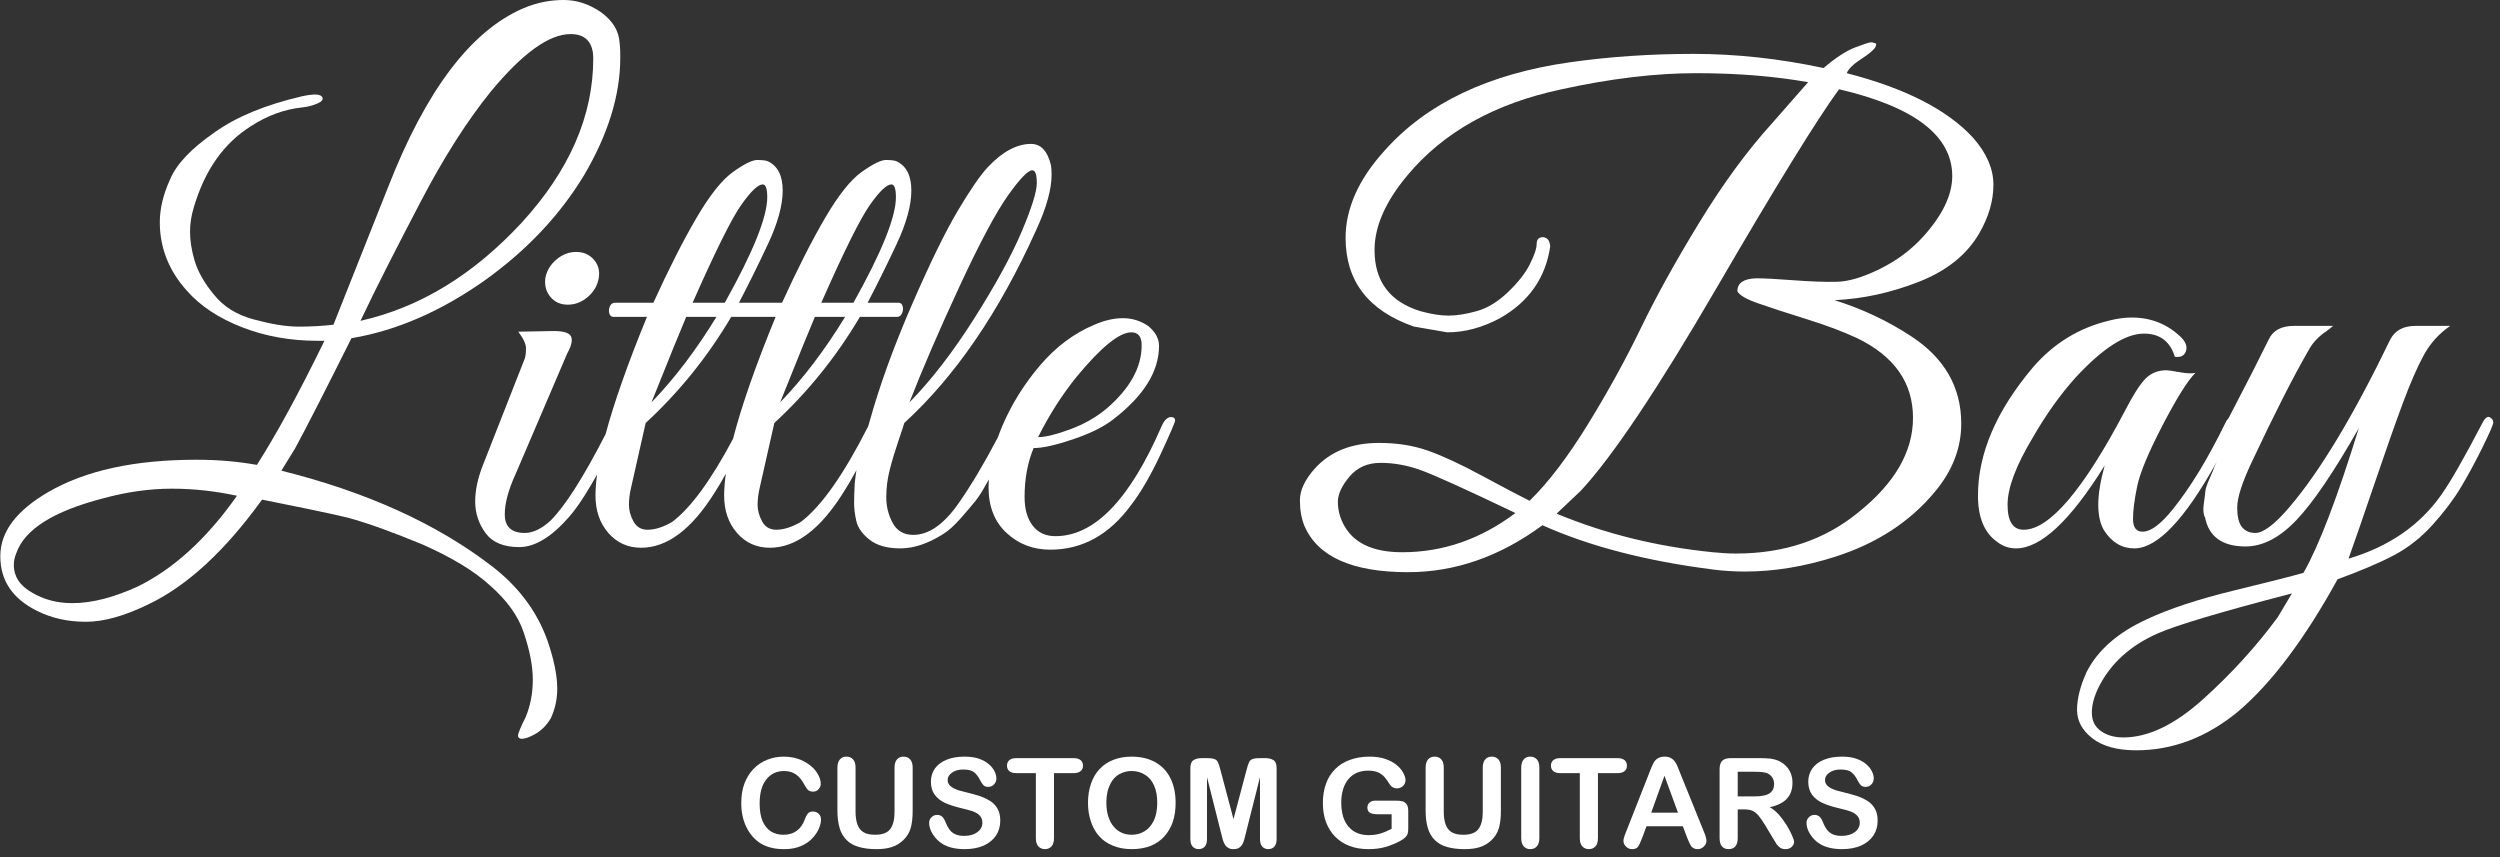
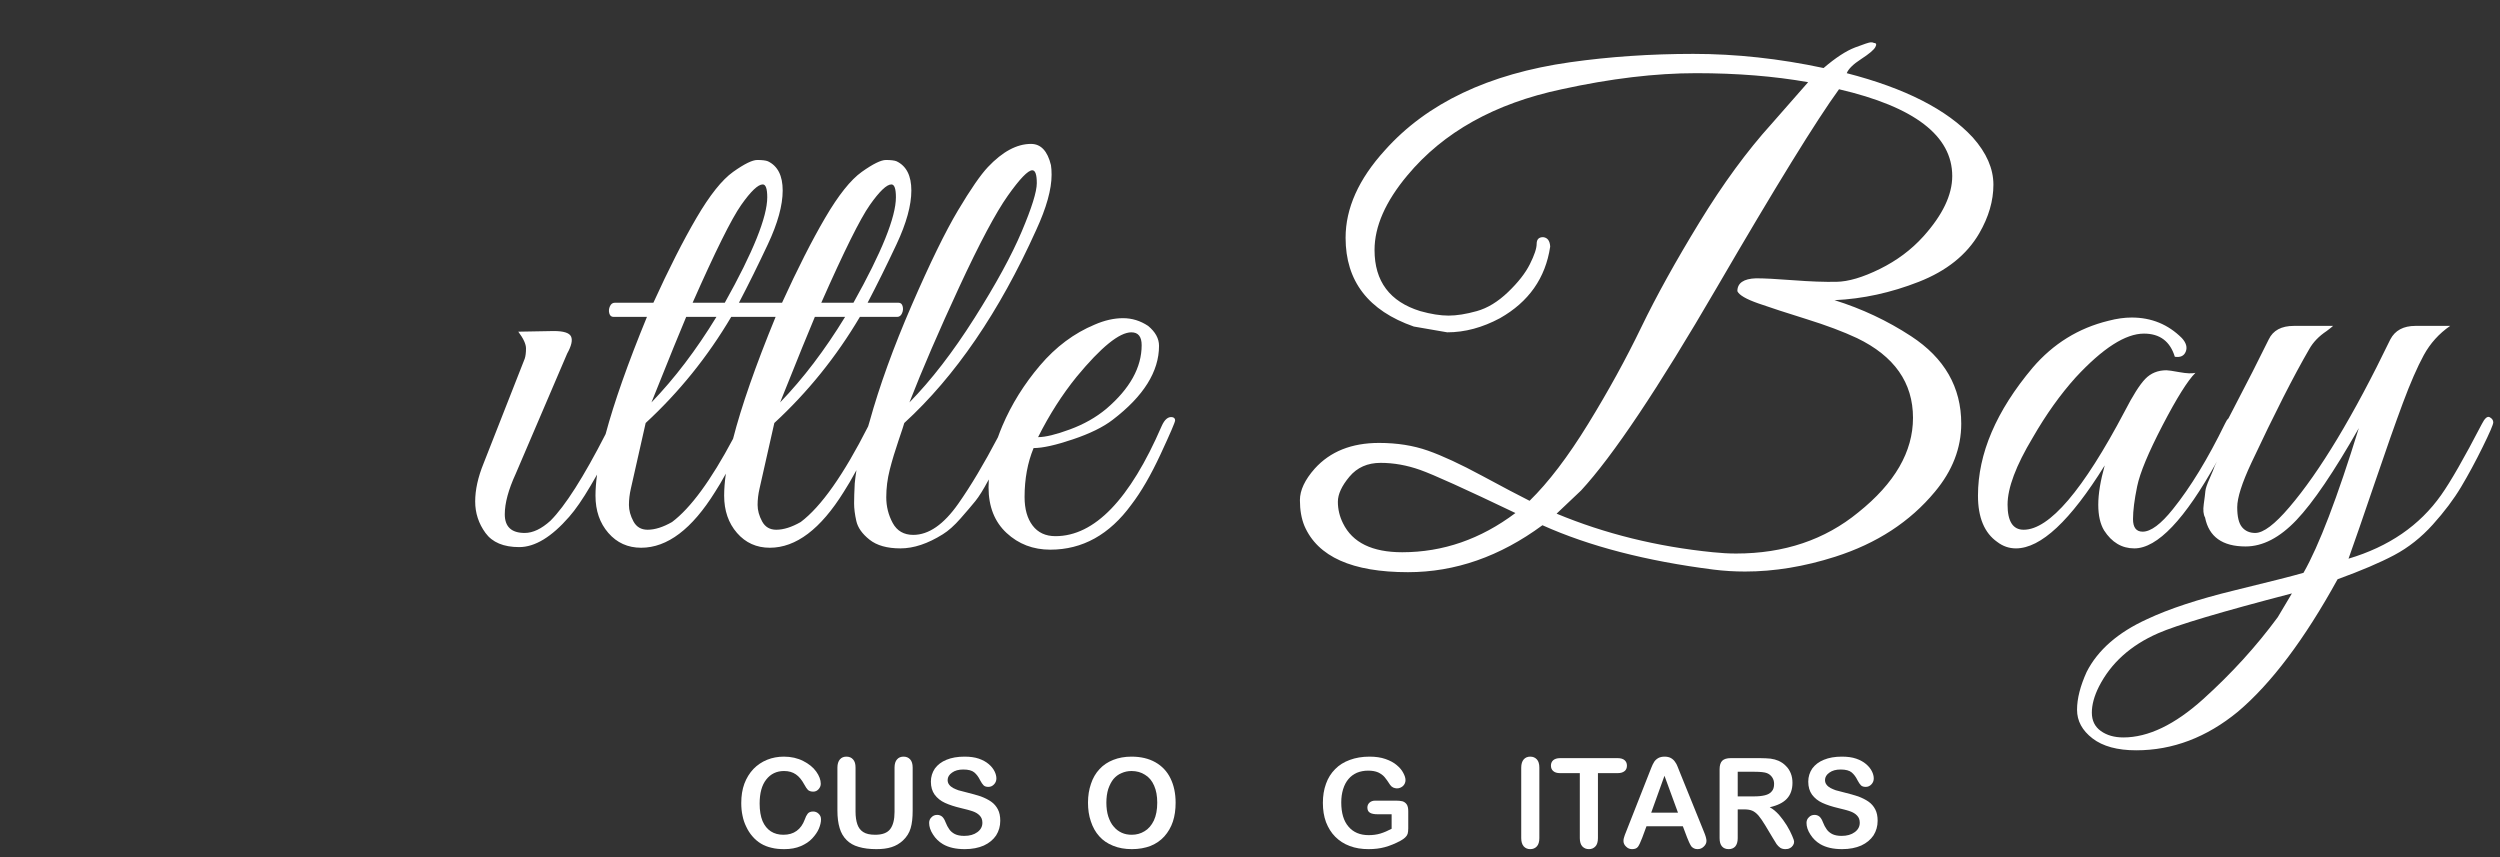
<svg xmlns="http://www.w3.org/2000/svg" width="100%" height="100%" viewBox="0 0 140 48" version="1.1" xml:space="preserve" style="fill-rule:evenodd;clip-rule:evenodd;stroke-linejoin:round;stroke-miterlimit:2;">
  <rect x="0" y="0" width="140" height="48" fill="#333333" stroke="none" />
  <g transform="matrix(0.24,0,0,0.24,-131.289,-672.294)">
    <g transform="matrix(1,0,0,1,0,854.985)">
      <g transform="matrix(0.761,0,0,0.264,360.565,1953.14)">
        <g transform="matrix(197.185,0,0,568.313,246.118,456.923)">
-           <path d="M0.959,-0.76C0.959,-0.702 0.94,-0.641 0.903,-0.578C0.865,-0.515 0.813,-0.46 0.747,-0.413C0.68,-0.366 0.612,-0.336 0.541,-0.324C0.5,-0.242 0.471,-0.185 0.453,-0.152L0.432,-0.118C0.564,-0.085 0.673,-0.036 0.76,0.031C0.804,0.065 0.834,0.107 0.849,0.156C0.857,0.181 0.861,0.203 0.861,0.221C0.861,0.239 0.857,0.254 0.851,0.267C0.844,0.279 0.835,0.287 0.826,0.292C0.817,0.297 0.81,0.299 0.806,0.299C0.802,0.299 0.8,0.297 0.8,0.294C0.8,0.291 0.804,0.281 0.812,0.265C0.819,0.248 0.823,0.229 0.823,0.207C0.823,0.185 0.818,0.161 0.809,0.134C0.8,0.107 0.782,0.083 0.757,0.061C0.732,0.038 0.697,0.017 0.652,-0.003C0.606,-0.022 0.568,-0.036 0.535,-0.045C0.501,-0.053 0.457,-0.062 0.402,-0.073C0.345,0.006 0.286,0.061 0.225,0.09C0.188,0.108 0.156,0.117 0.128,0.117C0.099,0.117 0.074,0.111 0.052,0.1C0.014,0.081 -0.005,0.053 -0.005,0.015C-0.005,-0.023 0.02,-0.056 0.07,-0.085C0.127,-0.118 0.203,-0.135 0.3,-0.135C0.335,-0.135 0.366,-0.132 0.394,-0.127C0.424,-0.174 0.459,-0.238 0.499,-0.32L0.488,-0.32C0.446,-0.32 0.407,-0.327 0.371,-0.341C0.335,-0.355 0.306,-0.374 0.285,-0.398C0.257,-0.429 0.243,-0.465 0.243,-0.504C0.243,-0.525 0.248,-0.547 0.259,-0.571C0.269,-0.595 0.292,-0.619 0.328,-0.644C0.363,-0.669 0.408,-0.687 0.463,-0.7C0.472,-0.702 0.479,-0.703 0.485,-0.703C0.491,-0.703 0.495,-0.701 0.496,-0.698C0.497,-0.695 0.495,-0.692 0.488,-0.689C0.481,-0.686 0.474,-0.684 0.465,-0.683C0.436,-0.68 0.41,-0.67 0.385,-0.654C0.342,-0.627 0.313,-0.585 0.296,-0.528C0.292,-0.515 0.29,-0.502 0.29,-0.49C0.29,-0.477 0.292,-0.462 0.297,-0.445C0.302,-0.428 0.312,-0.41 0.327,-0.392C0.342,-0.373 0.363,-0.36 0.39,-0.353C0.416,-0.346 0.439,-0.342 0.459,-0.342C0.478,-0.342 0.496,-0.343 0.513,-0.345L0.598,-0.559C0.657,-0.71 0.727,-0.802 0.808,-0.837C0.829,-0.846 0.85,-0.85 0.871,-0.85C0.891,-0.85 0.91,-0.844 0.929,-0.831C0.947,-0.818 0.957,-0.802 0.958,-0.783C0.959,-0.775 0.959,-0.767 0.959,-0.76ZM0.917,-0.759C0.917,-0.784 0.905,-0.797 0.882,-0.797C0.848,-0.797 0.807,-0.767 0.758,-0.708C0.72,-0.661 0.684,-0.604 0.649,-0.537C0.614,-0.47 0.582,-0.408 0.555,-0.351C0.648,-0.372 0.731,-0.423 0.806,-0.504C0.88,-0.585 0.917,-0.67 0.917,-0.759ZM0.363,-0.079C0.33,-0.086 0.297,-0.09 0.262,-0.09C0.227,-0.09 0.192,-0.085 0.155,-0.075C0.078,-0.055 0.033,-0.027 0.02,0.01C0.017,0.017 0.016,0.023 0.016,0.029C0.016,0.046 0.025,0.061 0.045,0.072C0.064,0.083 0.084,0.088 0.107,0.088C0.138,0.088 0.172,0.079 0.209,0.062C0.264,0.035 0.316,-0.012 0.363,-0.079Z" style="fill:white;fill-rule:nonzero;" />
-         </g>
+           </g>
        <g transform="matrix(1.315,0,0,3.789,-1047.35,-6887.64)">
-           <path d="M1119.85,1880.17C1118.45,1881.37 1116.9,1881.97 1115.2,1881.97C1113.5,1881.97 1112.15,1881.37 1111.15,1880.17C1110.15,1878.97 1109.75,1877.52 1109.95,1875.82C1110.25,1874.12 1111.1,1872.67 1112.5,1871.47C1113.9,1870.27 1115.45,1869.67 1117.15,1869.67C1118.85,1869.67 1120.22,1870.27 1121.27,1871.47C1122.32,1872.67 1122.7,1874.12 1122.4,1875.82C1122.1,1877.52 1121.25,1878.97 1119.85,1880.17Z" style="fill:white;" />
-         </g>
+           </g>
        <g transform="matrix(1.315,0,0,3.789,-1047.35,-6887.64)">
          <path d="M1165.15,1881.52C1168.75,1873.62 1172.1,1867.02 1175.2,1861.72C1178.3,1856.42 1181.15,1852.84 1183.75,1850.99C1186.35,1849.14 1188.22,1848.22 1189.37,1848.22C1190.52,1848.22 1191.35,1848.32 1191.85,1848.52C1194.15,1849.62 1195.3,1851.89 1195.3,1855.34C1195.3,1858.79 1194.15,1862.97 1191.85,1867.87C1189.55,1872.77 1187.3,1877.32 1185.1,1881.52L1192.3,1881.52C1192.8,1881.52 1193.12,1881.79 1193.27,1882.34C1193.42,1882.89 1193.37,1883.44 1193.12,1883.99C1192.87,1884.54 1192.5,1884.82 1192,1884.82L1183.3,1884.82C1177.8,1894.12 1171.15,1902.37 1163.35,1909.57L1159.9,1924.87C1159.6,1926.17 1159.45,1927.44 1159.45,1928.69C1159.45,1929.94 1159.8,1931.22 1160.5,1932.52C1161.2,1933.82 1162.3,1934.47 1163.8,1934.47C1165.5,1934.47 1167.4,1933.87 1169.5,1932.67C1174.25,1929.1 1179.5,1921.66 1185.23,1910.35C1185.4,1909.79 1185.51,1909.42 1185.55,1909.27C1187.85,1900.97 1191.12,1891.92 1195.37,1882.12C1199.62,1872.32 1203.22,1864.94 1206.17,1859.99C1209.12,1855.04 1211.45,1851.67 1213.15,1849.87C1216.55,1846.27 1219.9,1844.47 1223.2,1844.47C1225.5,1844.47 1227.05,1846.12 1227.85,1849.42C1227.95,1850.02 1228,1850.77 1228,1851.67C1228,1855.07 1226.8,1859.37 1224.4,1864.57C1215.8,1883.67 1205.55,1898.67 1193.65,1909.57C1193.55,1909.97 1193.1,1911.34 1192.3,1913.69C1191.5,1916.04 1190.82,1918.29 1190.27,1920.44C1189.72,1922.59 1189.45,1924.74 1189.45,1926.89C1189.45,1929.04 1189.95,1931.04 1190.95,1932.89C1191.95,1934.74 1193.55,1935.67 1195.75,1935.67C1199.35,1935.67 1202.85,1933.24 1206.25,1928.39C1209.18,1924.22 1212.25,1919.06 1215.48,1912.91C1215.79,1912.03 1216.14,1911.14 1216.52,1910.24C1218.67,1905.19 1221.6,1900.49 1225.3,1896.14C1229,1891.79 1233.25,1888.62 1238.05,1886.62C1240.35,1885.62 1242.55,1885.12 1244.65,1885.12C1246.75,1885.12 1248.7,1885.72 1250.5,1886.92C1252.2,1888.32 1253.05,1889.87 1253.05,1891.57C1253.05,1897.57 1249.45,1903.32 1242.25,1908.82C1240.05,1910.52 1236.95,1912.04 1232.95,1913.39C1228.95,1914.74 1225.9,1915.42 1223.8,1915.42C1222.4,1918.82 1221.7,1922.62 1221.7,1926.82C1221.7,1929.62 1222.32,1931.84 1223.57,1933.49C1224.82,1935.14 1226.6,1935.97 1228.9,1935.97C1238,1935.97 1246.25,1927.42 1253.65,1910.32C1254.35,1908.72 1255.2,1908.02 1256.2,1908.22C1256.6,1908.32 1256.8,1908.57 1256.8,1908.97C1256.8,1909.37 1255.67,1911.99 1253.42,1916.84C1251.17,1921.69 1248.9,1925.62 1246.6,1928.62C1241.5,1935.62 1235.2,1939.12 1227.7,1939.12C1223.7,1939.12 1220.3,1937.82 1217.5,1935.22C1214.7,1932.62 1213.3,1929.07 1213.3,1924.57C1213.3,1923.96 1213.32,1923.36 1213.36,1922.74L1213.22,1922.99C1212.07,1925.14 1211.07,1926.74 1210.22,1927.79C1209.37,1928.84 1208.22,1930.19 1206.77,1931.84C1205.32,1933.49 1203.95,1934.72 1202.65,1935.52C1199.15,1937.72 1195.85,1938.82 1192.75,1938.82C1189.65,1938.82 1187.25,1938.14 1185.55,1936.79C1183.85,1935.44 1182.82,1933.99 1182.47,1932.44C1182.12,1930.89 1181.95,1929.52 1181.95,1928.32C1181.95,1927.12 1182,1925.57 1182.1,1923.67C1182.2,1922.62 1182.33,1921.59 1182.5,1920.57C1181.38,1922.64 1180.39,1924.33 1179.55,1925.62C1174.15,1934.32 1168.4,1938.67 1162.3,1938.67C1159.2,1938.67 1156.65,1937.52 1154.65,1935.22C1152.65,1932.92 1151.65,1930.02 1151.65,1926.52C1151.65,1924.99 1151.78,1923.28 1152.05,1921.38C1151.12,1923.09 1150.28,1924.5 1149.55,1925.62C1144.15,1934.32 1138.4,1938.67 1132.3,1938.67C1129.2,1938.67 1126.65,1937.52 1124.65,1935.22C1122.65,1932.92 1121.65,1930.02 1121.65,1926.52C1121.65,1925.05 1121.77,1923.41 1122.02,1921.6C1121.58,1922.39 1121.08,1923.25 1120.52,1924.19C1118.67,1927.34 1117,1929.77 1115.5,1931.47C1111.4,1936.17 1107.52,1938.52 1103.87,1938.52C1100.22,1938.52 1097.6,1937.42 1096,1935.22C1094.4,1933.02 1093.6,1930.57 1093.6,1927.87C1093.6,1925.17 1094.25,1922.22 1095.55,1919.02L1105.15,1894.57C1105.35,1893.97 1105.45,1893.17 1105.45,1892.17C1105.45,1891.17 1104.85,1889.87 1103.65,1888.27L1111.9,1888.12C1114.2,1888.12 1115.55,1888.54 1115.95,1889.39C1116.35,1890.24 1116.05,1891.57 1115.05,1893.37L1103.05,1921.42C1101.35,1925.12 1100.5,1928.27 1100.5,1930.87C1100.5,1933.77 1102.05,1935.22 1105.15,1935.22C1107.05,1935.22 1109.05,1934.27 1111.15,1932.37C1114.58,1928.94 1118.87,1922.2 1124.01,1912.16C1125.99,1904.78 1129.2,1895.66 1133.65,1884.82L1125.85,1884.82C1125.35,1884.82 1125.02,1884.54 1124.87,1883.99C1124.72,1883.44 1124.77,1882.89 1125.02,1882.34C1125.27,1881.79 1125.65,1881.52 1126.15,1881.52L1135.15,1881.52C1138.75,1873.62 1142.1,1867.02 1145.2,1861.72C1148.3,1856.42 1151.15,1852.84 1153.75,1850.99C1156.35,1849.14 1158.22,1848.22 1159.37,1848.22C1160.52,1848.22 1161.35,1848.32 1161.85,1848.52C1164.15,1849.62 1165.3,1851.89 1165.3,1855.34C1165.3,1858.79 1164.15,1862.97 1161.85,1867.87C1159.55,1872.77 1157.3,1877.32 1155.1,1881.52L1165.15,1881.52ZM1153.3,1884.82L1163.65,1884.82C1158.98,1896.2 1155.67,1905.68 1153.73,1913.25C1148.58,1922.94 1143.83,1929.42 1139.5,1932.67C1137.4,1933.87 1135.5,1934.47 1133.8,1934.47C1132.3,1934.47 1131.2,1933.82 1130.5,1932.52C1129.8,1931.22 1129.45,1929.94 1129.45,1928.69C1129.45,1927.44 1129.6,1926.17 1129.9,1924.87L1133.35,1909.57C1141.15,1902.37 1147.8,1894.12 1153.3,1884.82ZM1249,1891.42C1249,1889.42 1248.2,1888.42 1246.6,1888.42C1243.8,1888.42 1239.55,1891.87 1233.85,1898.77C1230.45,1902.97 1227.45,1907.67 1224.85,1912.87C1226.55,1912.87 1229.02,1912.27 1232.27,1911.07C1235.52,1909.87 1238.35,1908.27 1240.75,1906.27C1246.25,1901.57 1249,1896.62 1249,1891.42ZM1149.85,1884.82L1142.8,1884.82C1141.6,1887.62 1138.9,1894.27 1134.7,1904.77C1140.1,1899.17 1145.15,1892.52 1149.85,1884.82ZM1194.85,1904.77C1199.95,1899.57 1205,1893.02 1210,1885.12C1215,1877.22 1218.67,1870.49 1221.02,1864.94C1223.37,1859.39 1224.55,1855.62 1224.55,1853.62C1224.55,1851.62 1224.2,1850.62 1223.5,1850.62C1222.5,1850.62 1220.6,1852.59 1217.8,1856.54C1215,1860.49 1211.22,1867.59 1206.47,1877.84C1201.72,1888.09 1197.85,1897.07 1194.85,1904.77ZM1179.85,1884.82L1172.8,1884.82C1171.6,1887.62 1168.9,1894.27 1164.7,1904.77C1170.1,1899.17 1175.15,1892.52 1179.85,1884.82ZM1181.8,1881.52C1188.4,1869.72 1191.7,1861.52 1191.7,1856.92C1191.7,1854.92 1191.35,1853.92 1190.65,1853.92C1189.55,1853.92 1187.87,1855.52 1185.62,1858.72C1183.37,1861.92 1179.6,1869.52 1174.3,1881.52L1181.8,1881.52ZM1151.8,1881.52C1158.4,1869.72 1161.7,1861.52 1161.7,1856.92C1161.7,1854.92 1161.35,1853.92 1160.65,1853.92C1159.55,1853.92 1157.87,1855.52 1155.62,1858.72C1153.37,1861.92 1149.6,1869.52 1144.3,1881.52L1151.8,1881.52Z" style="fill:white;" />
        </g>
        <g transform="matrix(1.315,0,0,3.789,-1047.35,-6887.64)">
          <path d="M1499.71,1918.57C1492.24,1932.07 1485.82,1938.82 1480.45,1938.82C1477.55,1938.82 1475.2,1937.42 1473.4,1934.62C1472.5,1933.12 1472.05,1931.12 1472.05,1928.62C1472.05,1926.12 1472.55,1923.07 1473.55,1919.47C1465.55,1932.37 1458.65,1938.82 1452.85,1938.82C1451.25,1938.82 1449.8,1938.32 1448.5,1937.32C1445.5,1935.22 1444,1931.62 1444,1926.52C1444,1916.72 1448.25,1906.77 1456.75,1896.67C1461.55,1891.07 1467.45,1887.42 1474.45,1885.72C1476.35,1885.22 1478.15,1884.97 1479.85,1884.97C1484.45,1884.97 1488.35,1886.57 1491.55,1889.77C1492.55,1890.87 1492.85,1891.92 1492.45,1892.92C1492.05,1893.92 1491.2,1894.32 1489.9,1894.12C1488.8,1890.52 1486.4,1888.72 1482.7,1888.72C1478.4,1888.72 1473.1,1892.12 1466.8,1898.92C1463.2,1902.92 1459.85,1907.62 1456.75,1913.02C1452.85,1919.52 1450.9,1924.72 1450.9,1928.62C1450.9,1932.52 1452.15,1934.47 1454.65,1934.47C1460.65,1934.47 1468.5,1925.27 1478.2,1906.87C1480.1,1903.17 1481.7,1900.64 1483,1899.29C1484.3,1897.94 1485.95,1897.27 1487.95,1897.27C1488.35,1897.27 1489.37,1897.42 1491.02,1897.72C1492.67,1898.02 1493.9,1898.07 1494.7,1897.87C1492.9,1899.67 1490.35,1903.74 1487.05,1910.09C1483.75,1916.44 1481.77,1921.19 1481.12,1924.34C1480.47,1927.49 1480.15,1930.04 1480.15,1931.99C1480.15,1933.94 1480.9,1934.92 1482.4,1934.92C1484.3,1934.92 1486.65,1933.17 1489.45,1929.67C1493.55,1924.57 1497.6,1917.92 1501.6,1909.72C1501.85,1909.16 1502.12,1908.75 1502.4,1908.5L1503.4,1906.57C1506.8,1900.07 1509.6,1894.57 1511.8,1890.07C1512.8,1887.97 1514.75,1886.92 1517.65,1886.92L1526.8,1886.92C1526.6,1887.12 1526.1,1887.52 1525.3,1888.12C1523.5,1889.32 1522.15,1890.72 1521.25,1892.32C1517.65,1898.52 1513.15,1907.37 1507.75,1918.87C1505.55,1923.57 1504.45,1927.02 1504.45,1929.22C1504.45,1931.42 1504.82,1932.97 1505.57,1933.87C1506.32,1934.77 1507.35,1935.22 1508.65,1935.22C1510.55,1935.22 1513.2,1933.22 1516.6,1929.22C1523.7,1920.92 1531.55,1907.87 1540.15,1890.07C1541.25,1887.97 1543.2,1886.92 1546,1886.92L1554.1,1886.92C1551.5,1888.72 1549.45,1890.99 1547.95,1893.74C1546.45,1896.49 1544.82,1900.22 1543.07,1904.92C1541.32,1909.62 1539.12,1915.87 1536.47,1923.67C1533.82,1931.47 1531.8,1937.32 1530.4,1941.22C1539.8,1938.42 1547,1933.47 1552,1926.37C1554.2,1923.27 1557.35,1917.77 1561.45,1909.87C1562.15,1908.47 1562.77,1907.92 1563.32,1908.22C1563.87,1908.52 1564.15,1908.92 1564.15,1909.42C1564.15,1909.92 1563.32,1911.84 1561.67,1915.19C1560.02,1918.54 1558.35,1921.64 1556.65,1924.49C1554.95,1927.34 1552.75,1930.27 1550.05,1933.27C1547.35,1936.27 1544.35,1938.64 1541.05,1940.39C1537.75,1942.14 1533.35,1944.02 1527.85,1946.02C1520.15,1960.02 1512.4,1970.32 1504.6,1976.92C1497.3,1982.92 1489.4,1985.92 1480.9,1985.92C1476.5,1985.92 1473.1,1984.99 1470.7,1983.14C1468.3,1981.29 1467.1,1979.07 1467.1,1976.47C1467.1,1973.87 1467.85,1970.92 1469.35,1967.62C1471.95,1962.52 1476.65,1958.42 1483.45,1955.32C1488.55,1952.92 1495.3,1950.69 1503.7,1948.64C1512.1,1946.59 1517.5,1945.22 1519.9,1944.52C1523.5,1938.22 1527.8,1926.97 1532.8,1910.77C1527,1920.97 1522.15,1928.12 1518.25,1932.22C1514.35,1936.32 1510.4,1938.37 1506.4,1938.37C1501,1938.37 1497.85,1936.12 1496.95,1931.62C1496.55,1930.92 1496.45,1929.87 1496.65,1928.47C1496.85,1927.07 1496.97,1926.07 1497.02,1925.47C1497.07,1924.87 1497.4,1923.89 1498,1922.54C1498.6,1921.19 1499,1920.22 1499.2,1919.62C1499.37,1919.25 1499.54,1918.9 1499.71,1918.57ZM1472.2,1971.07C1471.1,1973.27 1470.55,1975.29 1470.55,1977.14C1470.55,1978.99 1471.25,1980.42 1472.65,1981.42C1474.05,1982.42 1475.8,1982.92 1477.9,1982.92C1483.7,1982.92 1489.9,1979.94 1496.5,1973.99C1503.1,1968.04 1508.9,1961.67 1513.9,1954.87L1517.2,1949.32C1500.7,1953.62 1490.3,1956.72 1486,1958.62C1479.6,1961.42 1475,1965.57 1472.2,1971.07ZM1440.1,1909.72C1440.1,1915.42 1438.05,1920.72 1433.95,1925.62C1428.15,1932.62 1420.4,1937.67 1410.7,1940.77C1403.5,1943.07 1396.5,1944.22 1389.7,1944.22C1387.2,1944.22 1384.75,1944.07 1382.35,1943.77C1366.65,1941.77 1353.35,1938.32 1342.45,1933.42C1332.55,1940.72 1322.1,1944.37 1311.1,1944.37C1298.1,1944.37 1290.05,1940.77 1286.95,1933.57C1286.25,1931.87 1285.9,1929.87 1285.9,1927.57C1285.9,1925.27 1287.05,1922.82 1289.35,1920.22C1292.95,1916.22 1297.95,1914.22 1304.35,1914.22C1308.55,1914.22 1312.35,1914.82 1315.75,1916.02C1319.15,1917.22 1323.35,1919.17 1328.35,1921.87C1333.35,1924.57 1337.05,1926.52 1339.45,1927.72C1343.85,1923.42 1348.4,1917.44 1353.1,1909.79C1357.8,1902.14 1361.92,1894.64 1365.47,1887.29C1369.02,1879.94 1373.55,1871.77 1379.05,1862.77C1384.55,1853.77 1390.15,1846.12 1395.85,1839.82L1404.4,1830.07C1396.5,1828.67 1387.8,1827.97 1378.3,1827.97C1368.8,1827.97 1358.35,1829.22 1346.95,1831.72C1331.35,1835.02 1319.35,1841.72 1310.95,1851.82C1305.85,1857.92 1303.3,1863.72 1303.3,1869.22C1303.3,1876.52 1306.85,1881.27 1313.95,1883.47C1316.45,1884.17 1318.65,1884.52 1320.55,1884.52C1322.45,1884.52 1324.65,1884.17 1327.15,1883.47C1329.65,1882.77 1332.07,1881.29 1334.42,1879.04C1336.77,1876.79 1338.47,1874.62 1339.52,1872.52C1340.57,1870.42 1341.1,1868.84 1341.1,1867.79C1341.1,1866.74 1341.6,1866.22 1342.6,1866.22C1343.6,1866.32 1344.15,1867.02 1344.25,1868.32L1344.25,1868.47C1343.15,1875.77 1339.25,1881.32 1332.55,1885.12C1328.45,1887.32 1324.35,1888.42 1320.25,1888.42L1312.45,1887.07C1301.85,1883.37 1296.55,1876.47 1296.55,1866.37C1296.55,1859.47 1299.6,1852.67 1305.7,1845.97C1315.5,1834.97 1329.9,1828.12 1348.9,1825.42C1358.1,1824.12 1367.67,1823.47 1377.62,1823.47C1387.57,1823.47 1397.7,1824.57 1408,1826.77C1410.8,1824.37 1413.25,1822.77 1415.35,1821.97C1417.45,1821.17 1418.67,1820.77 1419.02,1820.77C1419.37,1820.77 1419.6,1820.82 1419.7,1820.92C1420.3,1820.92 1420.42,1821.24 1420.07,1821.89C1419.72,1822.54 1418.62,1823.47 1416.77,1824.67C1414.92,1825.87 1413.8,1826.97 1413.4,1827.97C1427,1831.47 1436.8,1836.47 1442.8,1842.97C1446,1846.57 1447.6,1850.24 1447.6,1853.99C1447.6,1857.74 1446.5,1861.52 1444.3,1865.32C1441.4,1870.32 1436.7,1874.09 1430.2,1876.64C1423.7,1879.19 1417.15,1880.62 1410.55,1880.92C1416.95,1882.92 1422.9,1885.72 1428.4,1889.32C1436.2,1894.42 1440.1,1901.22 1440.1,1909.72ZM1387.6,1940.02C1398.8,1940.02 1408.3,1936.82 1416.1,1930.42C1424.6,1923.62 1428.85,1916.27 1428.85,1908.37C1428.85,1900.17 1424.5,1893.97 1415.8,1889.77C1412.6,1888.27 1408.67,1886.79 1404.02,1885.34C1399.37,1883.89 1395.62,1882.67 1392.77,1881.67C1389.92,1880.67 1388.3,1879.72 1387.9,1878.82C1387.9,1876.92 1389.35,1875.92 1392.25,1875.82C1394.15,1875.82 1397.05,1875.97 1400.95,1876.27C1404.85,1876.57 1408.2,1876.69 1411,1876.64C1413.8,1876.59 1417.17,1875.59 1421.12,1873.64C1425.07,1871.69 1428.45,1869.17 1431.25,1866.07C1435.75,1861.07 1438,1856.37 1438,1851.97C1438,1842.57 1429.2,1835.82 1411.6,1831.72C1406.3,1839.02 1396.8,1854.44 1383.1,1877.99C1369.4,1901.54 1358.85,1917.32 1351.45,1925.32L1345.75,1930.72C1357.05,1935.42 1369.2,1938.42 1382.2,1939.72C1384.1,1939.92 1385.9,1940.02 1387.6,1940.02ZM1336.15,1930.57C1324.45,1924.97 1317.05,1921.62 1313.95,1920.52C1310.85,1919.42 1307.77,1918.87 1304.72,1918.87C1301.67,1918.87 1299.25,1919.94 1297.45,1922.09C1295.65,1924.24 1294.75,1926.19 1294.75,1927.94C1294.75,1929.69 1295.15,1931.37 1295.95,1932.97C1298.15,1937.47 1302.75,1939.72 1309.75,1939.72C1319.25,1939.72 1328.05,1936.67 1336.15,1930.57Z" style="fill:white;fill-rule:nonzero;" />
        </g>
      </g>
      <g transform="matrix(1,0,0,1,-436.16,122.222)">
        <g transform="matrix(29.167,0,0,29.167,1154.7,2021.8)">
          <path d="M0.688,-0.226C0.688,-0.203 0.682,-0.179 0.671,-0.152C0.66,-0.126 0.642,-0.1 0.618,-0.074C0.594,-0.048 0.563,-0.028 0.526,-0.012C0.488,0.004 0.445,0.012 0.395,0.012C0.357,0.012 0.323,0.009 0.292,0.001C0.261,-0.006 0.233,-0.017 0.208,-0.032C0.183,-0.047 0.159,-0.067 0.138,-0.092C0.119,-0.114 0.103,-0.139 0.09,-0.167C0.076,-0.195 0.066,-0.225 0.06,-0.256C0.053,-0.288 0.05,-0.321 0.05,-0.357C0.05,-0.415 0.058,-0.466 0.075,-0.512C0.092,-0.557 0.116,-0.596 0.147,-0.629C0.178,-0.661 0.215,-0.686 0.257,-0.703C0.299,-0.72 0.344,-0.728 0.391,-0.728C0.449,-0.728 0.501,-0.716 0.546,-0.693C0.591,-0.67 0.626,-0.642 0.65,-0.608C0.674,-0.574 0.686,-0.542 0.686,-0.511C0.686,-0.495 0.68,-0.48 0.668,-0.467C0.657,-0.455 0.643,-0.448 0.626,-0.448C0.607,-0.448 0.594,-0.453 0.584,-0.461C0.575,-0.47 0.565,-0.485 0.553,-0.507C0.534,-0.542 0.512,-0.569 0.487,-0.586C0.461,-0.604 0.43,-0.613 0.392,-0.613C0.333,-0.613 0.285,-0.59 0.25,-0.545C0.214,-0.5 0.197,-0.435 0.197,-0.352C0.197,-0.296 0.205,-0.25 0.22,-0.213C0.236,-0.176 0.258,-0.149 0.287,-0.13C0.315,-0.112 0.349,-0.103 0.387,-0.103C0.429,-0.103 0.464,-0.113 0.493,-0.134C0.522,-0.155 0.543,-0.185 0.558,-0.225C0.564,-0.244 0.572,-0.259 0.581,-0.271C0.59,-0.283 0.605,-0.289 0.625,-0.289C0.642,-0.289 0.657,-0.283 0.669,-0.271C0.682,-0.259 0.688,-0.244 0.688,-0.226Z" style="fill:white;fill-rule:nonzero;" />
        </g>
        <g transform="matrix(29.167,0,0,29.167,1176.29,2021.8)">
          <path d="M0.079,-0.296L0.079,-0.64C0.079,-0.669 0.086,-0.691 0.099,-0.706C0.112,-0.721 0.129,-0.728 0.151,-0.728C0.173,-0.728 0.191,-0.721 0.204,-0.706C0.218,-0.691 0.224,-0.669 0.224,-0.64L0.224,-0.288C0.224,-0.248 0.229,-0.215 0.238,-0.188C0.247,-0.161 0.262,-0.14 0.285,-0.125C0.308,-0.11 0.34,-0.103 0.381,-0.103C0.438,-0.103 0.478,-0.118 0.501,-0.148C0.524,-0.178 0.536,-0.224 0.536,-0.285L0.536,-0.64C0.536,-0.67 0.543,-0.692 0.556,-0.706C0.569,-0.721 0.586,-0.728 0.608,-0.728C0.63,-0.728 0.647,-0.721 0.661,-0.706C0.674,-0.692 0.681,-0.67 0.681,-0.64L0.681,-0.296C0.681,-0.24 0.676,-0.193 0.665,-0.156C0.654,-0.118 0.633,-0.085 0.603,-0.057C0.577,-0.033 0.547,-0.015 0.512,-0.004C0.478,0.007 0.437,0.012 0.391,0.012C0.336,0.012 0.289,0.006 0.249,-0.006C0.209,-0.017 0.177,-0.036 0.152,-0.061C0.127,-0.086 0.108,-0.118 0.097,-0.156C0.085,-0.195 0.079,-0.242 0.079,-0.296Z" style="fill:white;fill-rule:nonzero;" />
        </g>
        <g transform="matrix(29.167,0,0,29.167,1198.45,2021.8)">
          <path d="M0.622,-0.215C0.622,-0.172 0.611,-0.133 0.589,-0.098C0.566,-0.064 0.534,-0.037 0.491,-0.017C0.448,0.002 0.397,0.012 0.338,0.012C0.267,0.012 0.209,-0.001 0.163,-0.028C0.131,-0.047 0.104,-0.073 0.084,-0.105C0.063,-0.137 0.053,-0.168 0.053,-0.198C0.053,-0.216 0.059,-0.231 0.072,-0.243C0.084,-0.256 0.099,-0.262 0.118,-0.262C0.133,-0.262 0.146,-0.257 0.157,-0.248C0.168,-0.238 0.177,-0.223 0.184,-0.204C0.193,-0.181 0.203,-0.162 0.214,-0.147C0.224,-0.132 0.239,-0.119 0.258,-0.109C0.278,-0.099 0.303,-0.094 0.334,-0.094C0.377,-0.094 0.412,-0.104 0.439,-0.124C0.466,-0.144 0.479,-0.169 0.479,-0.199C0.479,-0.223 0.472,-0.242 0.457,-0.257C0.443,-0.272 0.424,-0.283 0.401,-0.291C0.378,-0.299 0.347,-0.307 0.309,-0.316C0.258,-0.328 0.215,-0.342 0.18,-0.358C0.145,-0.374 0.118,-0.396 0.097,-0.424C0.077,-0.452 0.067,-0.486 0.067,-0.528C0.067,-0.567 0.078,-0.602 0.099,-0.633C0.121,-0.663 0.152,-0.687 0.192,-0.703C0.233,-0.72 0.281,-0.728 0.336,-0.728C0.38,-0.728 0.418,-0.723 0.45,-0.712C0.482,-0.701 0.509,-0.686 0.53,-0.668C0.551,-0.65 0.566,-0.631 0.576,-0.611C0.586,-0.591 0.591,-0.572 0.591,-0.553C0.591,-0.536 0.585,-0.52 0.573,-0.507C0.56,-0.493 0.545,-0.486 0.527,-0.486C0.51,-0.486 0.498,-0.49 0.489,-0.498C0.48,-0.507 0.471,-0.52 0.461,-0.539C0.448,-0.566 0.432,-0.587 0.414,-0.602C0.396,-0.617 0.367,-0.625 0.326,-0.625C0.289,-0.625 0.259,-0.617 0.236,-0.6C0.213,-0.584 0.201,-0.564 0.201,-0.541C0.201,-0.527 0.205,-0.514 0.213,-0.504C0.221,-0.493 0.231,-0.485 0.245,-0.477C0.259,-0.47 0.273,-0.464 0.287,-0.459C0.301,-0.455 0.324,-0.449 0.356,-0.441C0.396,-0.431 0.433,-0.421 0.466,-0.41C0.498,-0.398 0.526,-0.384 0.549,-0.368C0.572,-0.352 0.59,-0.331 0.603,-0.306C0.616,-0.281 0.622,-0.251 0.622,-0.215Z" style="fill:white;fill-rule:nonzero;" />
        </g>
        <g transform="matrix(29.167,0,0,29.167,1217.9,2021.8)">
-           <path d="M0.543,-0.596L0.385,-0.596L0.385,-0.076C0.385,-0.046 0.378,-0.024 0.365,-0.01C0.351,0.005 0.334,0.012 0.313,0.012C0.292,0.012 0.274,0.005 0.26,-0.01C0.247,-0.024 0.24,-0.047 0.24,-0.076L0.24,-0.596L0.082,-0.596C0.057,-0.596 0.039,-0.602 0.027,-0.613C0.015,-0.623 0.009,-0.638 0.009,-0.656C0.009,-0.674 0.015,-0.689 0.028,-0.7C0.04,-0.71 0.058,-0.716 0.082,-0.716L0.543,-0.716C0.568,-0.716 0.587,-0.71 0.599,-0.699C0.611,-0.688 0.617,-0.674 0.617,-0.656C0.617,-0.638 0.611,-0.623 0.599,-0.613C0.586,-0.602 0.568,-0.596 0.543,-0.596Z" style="fill:white;fill-rule:nonzero;" />
-         </g>
+           </g>
        <g transform="matrix(29.167,0,0,29.167,1235.75,2021.8)">
          <path d="M0.393,-0.728C0.467,-0.728 0.531,-0.713 0.584,-0.683C0.637,-0.653 0.678,-0.61 0.705,-0.554C0.732,-0.499 0.746,-0.434 0.746,-0.359C0.746,-0.304 0.739,-0.253 0.724,-0.208C0.709,-0.163 0.686,-0.124 0.656,-0.09C0.626,-0.057 0.59,-0.032 0.546,-0.014C0.502,0.003 0.452,0.012 0.396,0.012C0.34,0.012 0.29,0.003 0.246,-0.015C0.201,-0.033 0.164,-0.058 0.135,-0.091C0.105,-0.124 0.083,-0.164 0.068,-0.21C0.052,-0.256 0.045,-0.306 0.045,-0.36C0.045,-0.415 0.053,-0.465 0.069,-0.511C0.084,-0.557 0.107,-0.596 0.137,-0.628C0.167,-0.661 0.204,-0.685 0.247,-0.702C0.29,-0.719 0.338,-0.728 0.393,-0.728ZM0.599,-0.36C0.599,-0.412 0.591,-0.458 0.574,-0.496C0.557,-0.535 0.533,-0.564 0.501,-0.583C0.47,-0.603 0.434,-0.613 0.393,-0.613C0.364,-0.613 0.337,-0.607 0.313,-0.596C0.288,-0.586 0.267,-0.57 0.249,-0.549C0.232,-0.528 0.218,-0.501 0.207,-0.469C0.197,-0.437 0.192,-0.4 0.192,-0.36C0.192,-0.319 0.197,-0.282 0.207,-0.25C0.218,-0.217 0.232,-0.189 0.251,-0.168C0.269,-0.146 0.291,-0.13 0.315,-0.119C0.339,-0.108 0.366,-0.103 0.395,-0.103C0.432,-0.103 0.466,-0.112 0.497,-0.131C0.528,-0.149 0.553,-0.178 0.572,-0.217C0.59,-0.256 0.599,-0.303 0.599,-0.36Z" style="fill:white;fill-rule:nonzero;" />
        </g>
        <g transform="matrix(29.167,0,0,29.167,1258.85,2021.8)">
-           <path d="M0.32,-0.108L0.205,-0.564L0.205,-0.07C0.205,-0.042 0.199,-0.022 0.187,-0.008C0.175,0.005 0.158,0.012 0.138,0.012C0.119,0.012 0.103,0.005 0.09,-0.008C0.078,-0.022 0.072,-0.042 0.072,-0.07L0.072,-0.636C0.072,-0.667 0.08,-0.689 0.096,-0.699C0.112,-0.71 0.134,-0.716 0.162,-0.716L0.207,-0.716C0.234,-0.716 0.254,-0.713 0.266,-0.708C0.278,-0.704 0.287,-0.695 0.293,-0.682C0.299,-0.669 0.306,-0.649 0.313,-0.62L0.417,-0.228L0.521,-0.62C0.528,-0.649 0.535,-0.669 0.541,-0.682C0.547,-0.695 0.556,-0.704 0.568,-0.708C0.58,-0.713 0.6,-0.716 0.627,-0.716L0.672,-0.716C0.7,-0.716 0.722,-0.71 0.738,-0.699C0.754,-0.689 0.762,-0.667 0.762,-0.636L0.762,-0.07C0.762,-0.042 0.756,-0.022 0.744,-0.008C0.732,0.005 0.715,0.012 0.695,0.012C0.676,0.012 0.66,0.005 0.647,-0.008C0.635,-0.022 0.629,-0.042 0.629,-0.07L0.629,-0.564L0.514,-0.108C0.507,-0.078 0.501,-0.057 0.496,-0.043C0.491,-0.029 0.482,-0.016 0.47,-0.005C0.457,0.007 0.439,0.012 0.417,0.012C0.4,0.012 0.386,0.009 0.374,0.001C0.362,-0.006 0.353,-0.015 0.347,-0.027C0.34,-0.038 0.335,-0.051 0.331,-0.065C0.328,-0.079 0.324,-0.093 0.32,-0.108Z" style="fill:white;fill-rule:nonzero;" />
-         </g>
+           </g>
        <g transform="matrix(29.167,0,0,29.167,1290.44,2021.8)">
          <path d="M0.732,-0.291L0.732,-0.154C0.732,-0.136 0.73,-0.121 0.727,-0.11C0.723,-0.099 0.716,-0.089 0.707,-0.081C0.697,-0.072 0.685,-0.063 0.67,-0.055C0.627,-0.032 0.585,-0.015 0.545,-0.004C0.505,0.007 0.461,0.012 0.414,0.012C0.359,0.012 0.309,0.004 0.264,-0.013C0.218,-0.03 0.18,-0.055 0.148,-0.087C0.116,-0.119 0.092,-0.158 0.074,-0.204C0.057,-0.25 0.049,-0.301 0.049,-0.358C0.049,-0.414 0.057,-0.465 0.074,-0.511C0.09,-0.557 0.115,-0.596 0.147,-0.628C0.179,-0.661 0.218,-0.685 0.265,-0.702C0.311,-0.719 0.363,-0.728 0.422,-0.728C0.47,-0.728 0.513,-0.722 0.55,-0.709C0.587,-0.696 0.617,-0.68 0.64,-0.66C0.663,-0.641 0.681,-0.62 0.692,-0.598C0.704,-0.576 0.71,-0.557 0.71,-0.54C0.71,-0.522 0.703,-0.506 0.69,-0.493C0.676,-0.481 0.66,-0.474 0.641,-0.474C0.631,-0.474 0.621,-0.477 0.611,-0.481C0.601,-0.486 0.593,-0.493 0.587,-0.502C0.569,-0.53 0.554,-0.551 0.542,-0.565C0.529,-0.58 0.512,-0.592 0.491,-0.602C0.47,-0.611 0.444,-0.616 0.411,-0.616C0.378,-0.616 0.348,-0.61 0.321,-0.599C0.295,-0.587 0.272,-0.571 0.254,-0.549C0.235,-0.527 0.221,-0.5 0.211,-0.468C0.201,-0.436 0.196,-0.401 0.196,-0.362C0.196,-0.278 0.215,-0.213 0.254,-0.168C0.292,-0.123 0.346,-0.1 0.415,-0.1C0.449,-0.1 0.48,-0.104 0.51,-0.113C0.539,-0.122 0.569,-0.135 0.599,-0.151L0.599,-0.267L0.487,-0.267C0.46,-0.267 0.439,-0.271 0.426,-0.279C0.412,-0.287 0.405,-0.301 0.405,-0.321C0.405,-0.337 0.411,-0.35 0.422,-0.36C0.434,-0.371 0.449,-0.376 0.469,-0.376L0.634,-0.376C0.654,-0.376 0.671,-0.374 0.685,-0.371C0.699,-0.367 0.71,-0.359 0.719,-0.347C0.728,-0.334 0.732,-0.316 0.732,-0.291Z" style="fill:white;fill-rule:nonzero;" />
        </g>
        <g transform="matrix(29.167,0,0,29.167,1313.54,2021.8)">
-           <path d="M0.079,-0.296L0.079,-0.64C0.079,-0.669 0.086,-0.691 0.099,-0.706C0.112,-0.721 0.129,-0.728 0.151,-0.728C0.173,-0.728 0.191,-0.721 0.204,-0.706C0.218,-0.691 0.224,-0.669 0.224,-0.64L0.224,-0.288C0.224,-0.248 0.229,-0.215 0.238,-0.188C0.247,-0.161 0.262,-0.14 0.285,-0.125C0.308,-0.11 0.34,-0.103 0.381,-0.103C0.438,-0.103 0.478,-0.118 0.501,-0.148C0.524,-0.178 0.536,-0.224 0.536,-0.285L0.536,-0.64C0.536,-0.67 0.543,-0.692 0.556,-0.706C0.569,-0.721 0.586,-0.728 0.608,-0.728C0.63,-0.728 0.647,-0.721 0.661,-0.706C0.674,-0.692 0.681,-0.67 0.681,-0.64L0.681,-0.296C0.681,-0.24 0.676,-0.193 0.665,-0.156C0.654,-0.118 0.633,-0.085 0.603,-0.057C0.577,-0.033 0.547,-0.015 0.512,-0.004C0.478,0.007 0.437,0.012 0.391,0.012C0.336,0.012 0.289,0.006 0.249,-0.006C0.209,-0.017 0.177,-0.036 0.152,-0.061C0.127,-0.086 0.108,-0.118 0.097,-0.156C0.085,-0.195 0.079,-0.242 0.079,-0.296Z" style="fill:white;fill-rule:nonzero;" />
-         </g>
+           </g>
        <g transform="matrix(29.167,0,0,29.167,1335.7,2021.8)">
          <path d="M0.084,-0.076L0.084,-0.64C0.084,-0.669 0.091,-0.691 0.104,-0.706C0.117,-0.721 0.135,-0.728 0.156,-0.728C0.178,-0.728 0.195,-0.721 0.209,-0.706C0.222,-0.692 0.229,-0.67 0.229,-0.64L0.229,-0.076C0.229,-0.047 0.222,-0.024 0.209,-0.01C0.195,0.005 0.178,0.012 0.156,0.012C0.135,0.012 0.118,0.005 0.104,-0.01C0.091,-0.025 0.084,-0.047 0.084,-0.076Z" style="fill:white;fill-rule:nonzero;" />
        </g>
        <g transform="matrix(29.167,0,0,29.167,1344.82,2021.8)">
          <path d="M0.543,-0.596L0.385,-0.596L0.385,-0.076C0.385,-0.046 0.378,-0.024 0.365,-0.01C0.351,0.005 0.334,0.012 0.313,0.012C0.292,0.012 0.274,0.005 0.26,-0.01C0.247,-0.024 0.24,-0.047 0.24,-0.076L0.24,-0.596L0.082,-0.596C0.057,-0.596 0.039,-0.602 0.027,-0.613C0.015,-0.623 0.009,-0.638 0.009,-0.656C0.009,-0.674 0.015,-0.689 0.028,-0.7C0.04,-0.71 0.058,-0.716 0.082,-0.716L0.543,-0.716C0.568,-0.716 0.587,-0.71 0.599,-0.699C0.611,-0.688 0.617,-0.674 0.617,-0.656C0.617,-0.638 0.611,-0.623 0.599,-0.613C0.586,-0.602 0.568,-0.596 0.543,-0.596Z" style="fill:white;fill-rule:nonzero;" />
        </g>
        <g transform="matrix(29.167,0,0,29.167,1361.22,2021.8)">
          <path d="M0.536,-0.081L0.502,-0.171L0.211,-0.171L0.177,-0.079C0.163,-0.043 0.152,-0.019 0.143,-0.007C0.133,0.006 0.118,0.012 0.096,0.012C0.078,0.012 0.062,0.006 0.048,-0.008C0.034,-0.021 0.027,-0.036 0.027,-0.053C0.027,-0.063 0.028,-0.073 0.032,-0.083C0.035,-0.094 0.04,-0.108 0.048,-0.127L0.231,-0.592C0.236,-0.605 0.242,-0.621 0.25,-0.64C0.257,-0.659 0.265,-0.674 0.273,-0.687C0.281,-0.699 0.292,-0.709 0.306,-0.717C0.319,-0.724 0.336,-0.728 0.356,-0.728C0.376,-0.728 0.393,-0.724 0.406,-0.717C0.42,-0.709 0.431,-0.699 0.439,-0.687C0.448,-0.675 0.455,-0.662 0.46,-0.648C0.466,-0.634 0.473,-0.616 0.482,-0.593L0.669,-0.131C0.684,-0.096 0.691,-0.07 0.691,-0.054C0.691,-0.038 0.684,-0.022 0.67,-0.009C0.656,0.005 0.64,0.012 0.62,0.012C0.609,0.012 0.599,0.01 0.591,0.006C0.583,0.002 0.576,-0.003 0.57,-0.01C0.565,-0.017 0.559,-0.028 0.552,-0.043C0.546,-0.057 0.541,-0.07 0.536,-0.081ZM0.249,-0.28L0.463,-0.28L0.355,-0.575L0.249,-0.28Z" style="fill:white;fill-rule:nonzero;" />
        </g>
        <g transform="matrix(29.167,0,0,29.167,1382.19,2021.8)">
          <path d="M0.273,-0.306L0.222,-0.306L0.222,-0.076C0.222,-0.046 0.215,-0.024 0.202,-0.009C0.189,0.005 0.171,0.012 0.15,0.012C0.127,0.012 0.109,0.005 0.096,-0.01C0.083,-0.025 0.077,-0.047 0.077,-0.076L0.077,-0.627C0.077,-0.658 0.084,-0.681 0.098,-0.695C0.112,-0.709 0.135,-0.716 0.166,-0.716L0.402,-0.716C0.434,-0.716 0.462,-0.714 0.485,-0.712C0.508,-0.709 0.529,-0.703 0.548,-0.695C0.57,-0.685 0.59,-0.672 0.607,-0.654C0.625,-0.637 0.638,-0.616 0.647,-0.593C0.656,-0.57 0.66,-0.545 0.66,-0.519C0.66,-0.466 0.645,-0.423 0.615,-0.391C0.585,-0.359 0.539,-0.337 0.478,-0.323C0.504,-0.31 0.528,-0.289 0.552,-0.263C0.575,-0.236 0.596,-0.208 0.615,-0.177C0.633,-0.147 0.647,-0.12 0.657,-0.096C0.668,-0.072 0.673,-0.055 0.673,-0.046C0.673,-0.036 0.67,-0.027 0.664,-0.018C0.658,-0.009 0.65,-0.001 0.639,0.004C0.629,0.01 0.617,0.012 0.603,0.012C0.587,0.012 0.573,0.008 0.562,0.001C0.551,-0.007 0.541,-0.017 0.533,-0.028C0.525,-0.04 0.515,-0.057 0.501,-0.08L0.443,-0.177C0.422,-0.212 0.403,-0.239 0.387,-0.258C0.371,-0.276 0.354,-0.289 0.337,-0.296C0.32,-0.303 0.299,-0.306 0.273,-0.306ZM0.356,-0.607L0.222,-0.607L0.222,-0.41L0.352,-0.41C0.387,-0.41 0.416,-0.413 0.44,-0.419C0.464,-0.425 0.482,-0.435 0.494,-0.45C0.507,-0.464 0.513,-0.484 0.513,-0.51C0.513,-0.53 0.508,-0.547 0.498,-0.562C0.488,-0.577 0.474,-0.589 0.456,-0.596C0.439,-0.603 0.406,-0.607 0.356,-0.607Z" style="fill:white;fill-rule:nonzero;" />
        </g>
        <g transform="matrix(29.167,0,0,29.167,1403.17,2021.8)">
          <path d="M0.622,-0.215C0.622,-0.172 0.611,-0.133 0.589,-0.098C0.566,-0.064 0.534,-0.037 0.491,-0.017C0.448,0.002 0.397,0.012 0.338,0.012C0.267,0.012 0.209,-0.001 0.163,-0.028C0.131,-0.047 0.104,-0.073 0.084,-0.105C0.063,-0.137 0.053,-0.168 0.053,-0.198C0.053,-0.216 0.059,-0.231 0.072,-0.243C0.084,-0.256 0.099,-0.262 0.118,-0.262C0.133,-0.262 0.146,-0.257 0.157,-0.248C0.168,-0.238 0.177,-0.223 0.184,-0.204C0.193,-0.181 0.203,-0.162 0.214,-0.147C0.224,-0.132 0.239,-0.119 0.258,-0.109C0.278,-0.099 0.303,-0.094 0.334,-0.094C0.377,-0.094 0.412,-0.104 0.439,-0.124C0.466,-0.144 0.479,-0.169 0.479,-0.199C0.479,-0.223 0.472,-0.242 0.457,-0.257C0.443,-0.272 0.424,-0.283 0.401,-0.291C0.378,-0.299 0.347,-0.307 0.309,-0.316C0.258,-0.328 0.215,-0.342 0.18,-0.358C0.145,-0.374 0.118,-0.396 0.097,-0.424C0.077,-0.452 0.067,-0.486 0.067,-0.528C0.067,-0.567 0.078,-0.602 0.099,-0.633C0.121,-0.663 0.152,-0.687 0.192,-0.703C0.233,-0.72 0.281,-0.728 0.336,-0.728C0.38,-0.728 0.418,-0.723 0.45,-0.712C0.482,-0.701 0.509,-0.686 0.53,-0.668C0.551,-0.65 0.566,-0.631 0.576,-0.611C0.586,-0.591 0.591,-0.572 0.591,-0.553C0.591,-0.536 0.585,-0.52 0.573,-0.507C0.56,-0.493 0.545,-0.486 0.527,-0.486C0.51,-0.486 0.498,-0.49 0.489,-0.498C0.48,-0.507 0.471,-0.52 0.461,-0.539C0.448,-0.566 0.432,-0.587 0.414,-0.602C0.396,-0.617 0.367,-0.625 0.326,-0.625C0.289,-0.625 0.259,-0.617 0.236,-0.6C0.213,-0.584 0.201,-0.564 0.201,-0.541C0.201,-0.527 0.205,-0.514 0.213,-0.504C0.221,-0.493 0.231,-0.485 0.245,-0.477C0.259,-0.47 0.273,-0.464 0.287,-0.459C0.301,-0.455 0.324,-0.449 0.356,-0.441C0.396,-0.431 0.433,-0.421 0.466,-0.41C0.498,-0.398 0.526,-0.384 0.549,-0.368C0.572,-0.352 0.59,-0.331 0.603,-0.306C0.616,-0.281 0.622,-0.251 0.622,-0.215Z" style="fill:white;fill-rule:nonzero;" />
        </g>
      </g>
    </g>
  </g>
</svg>